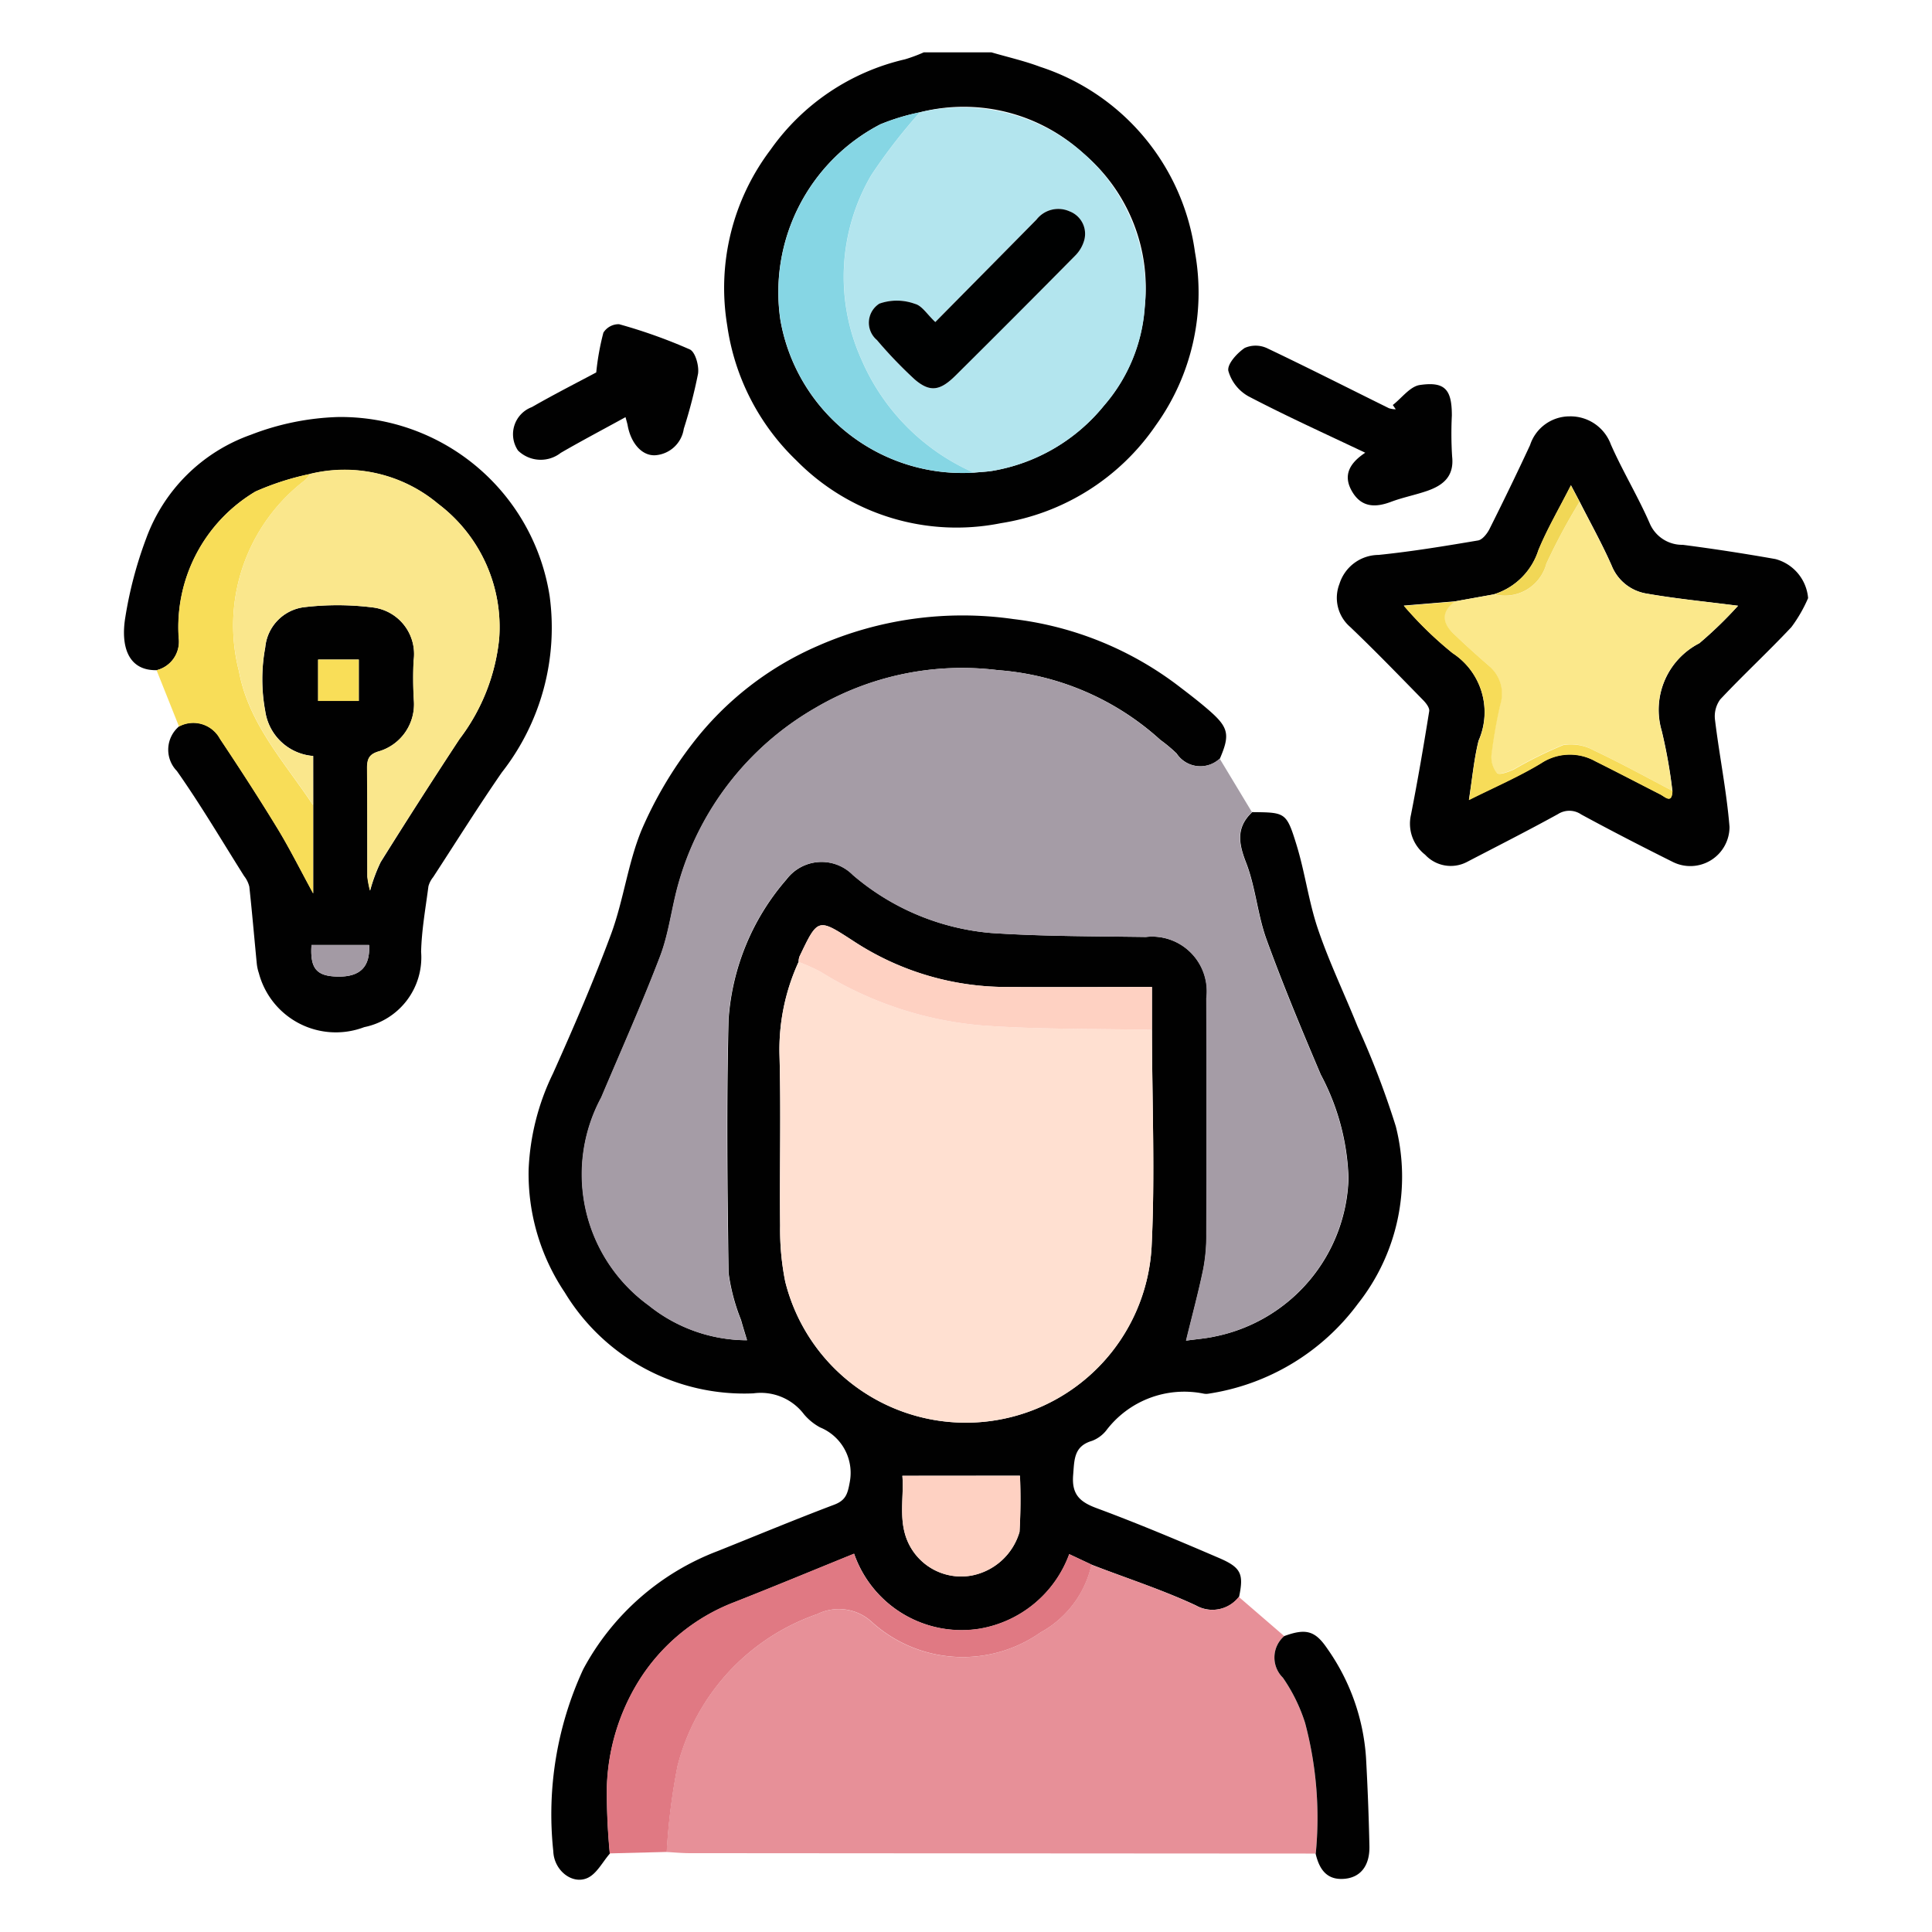
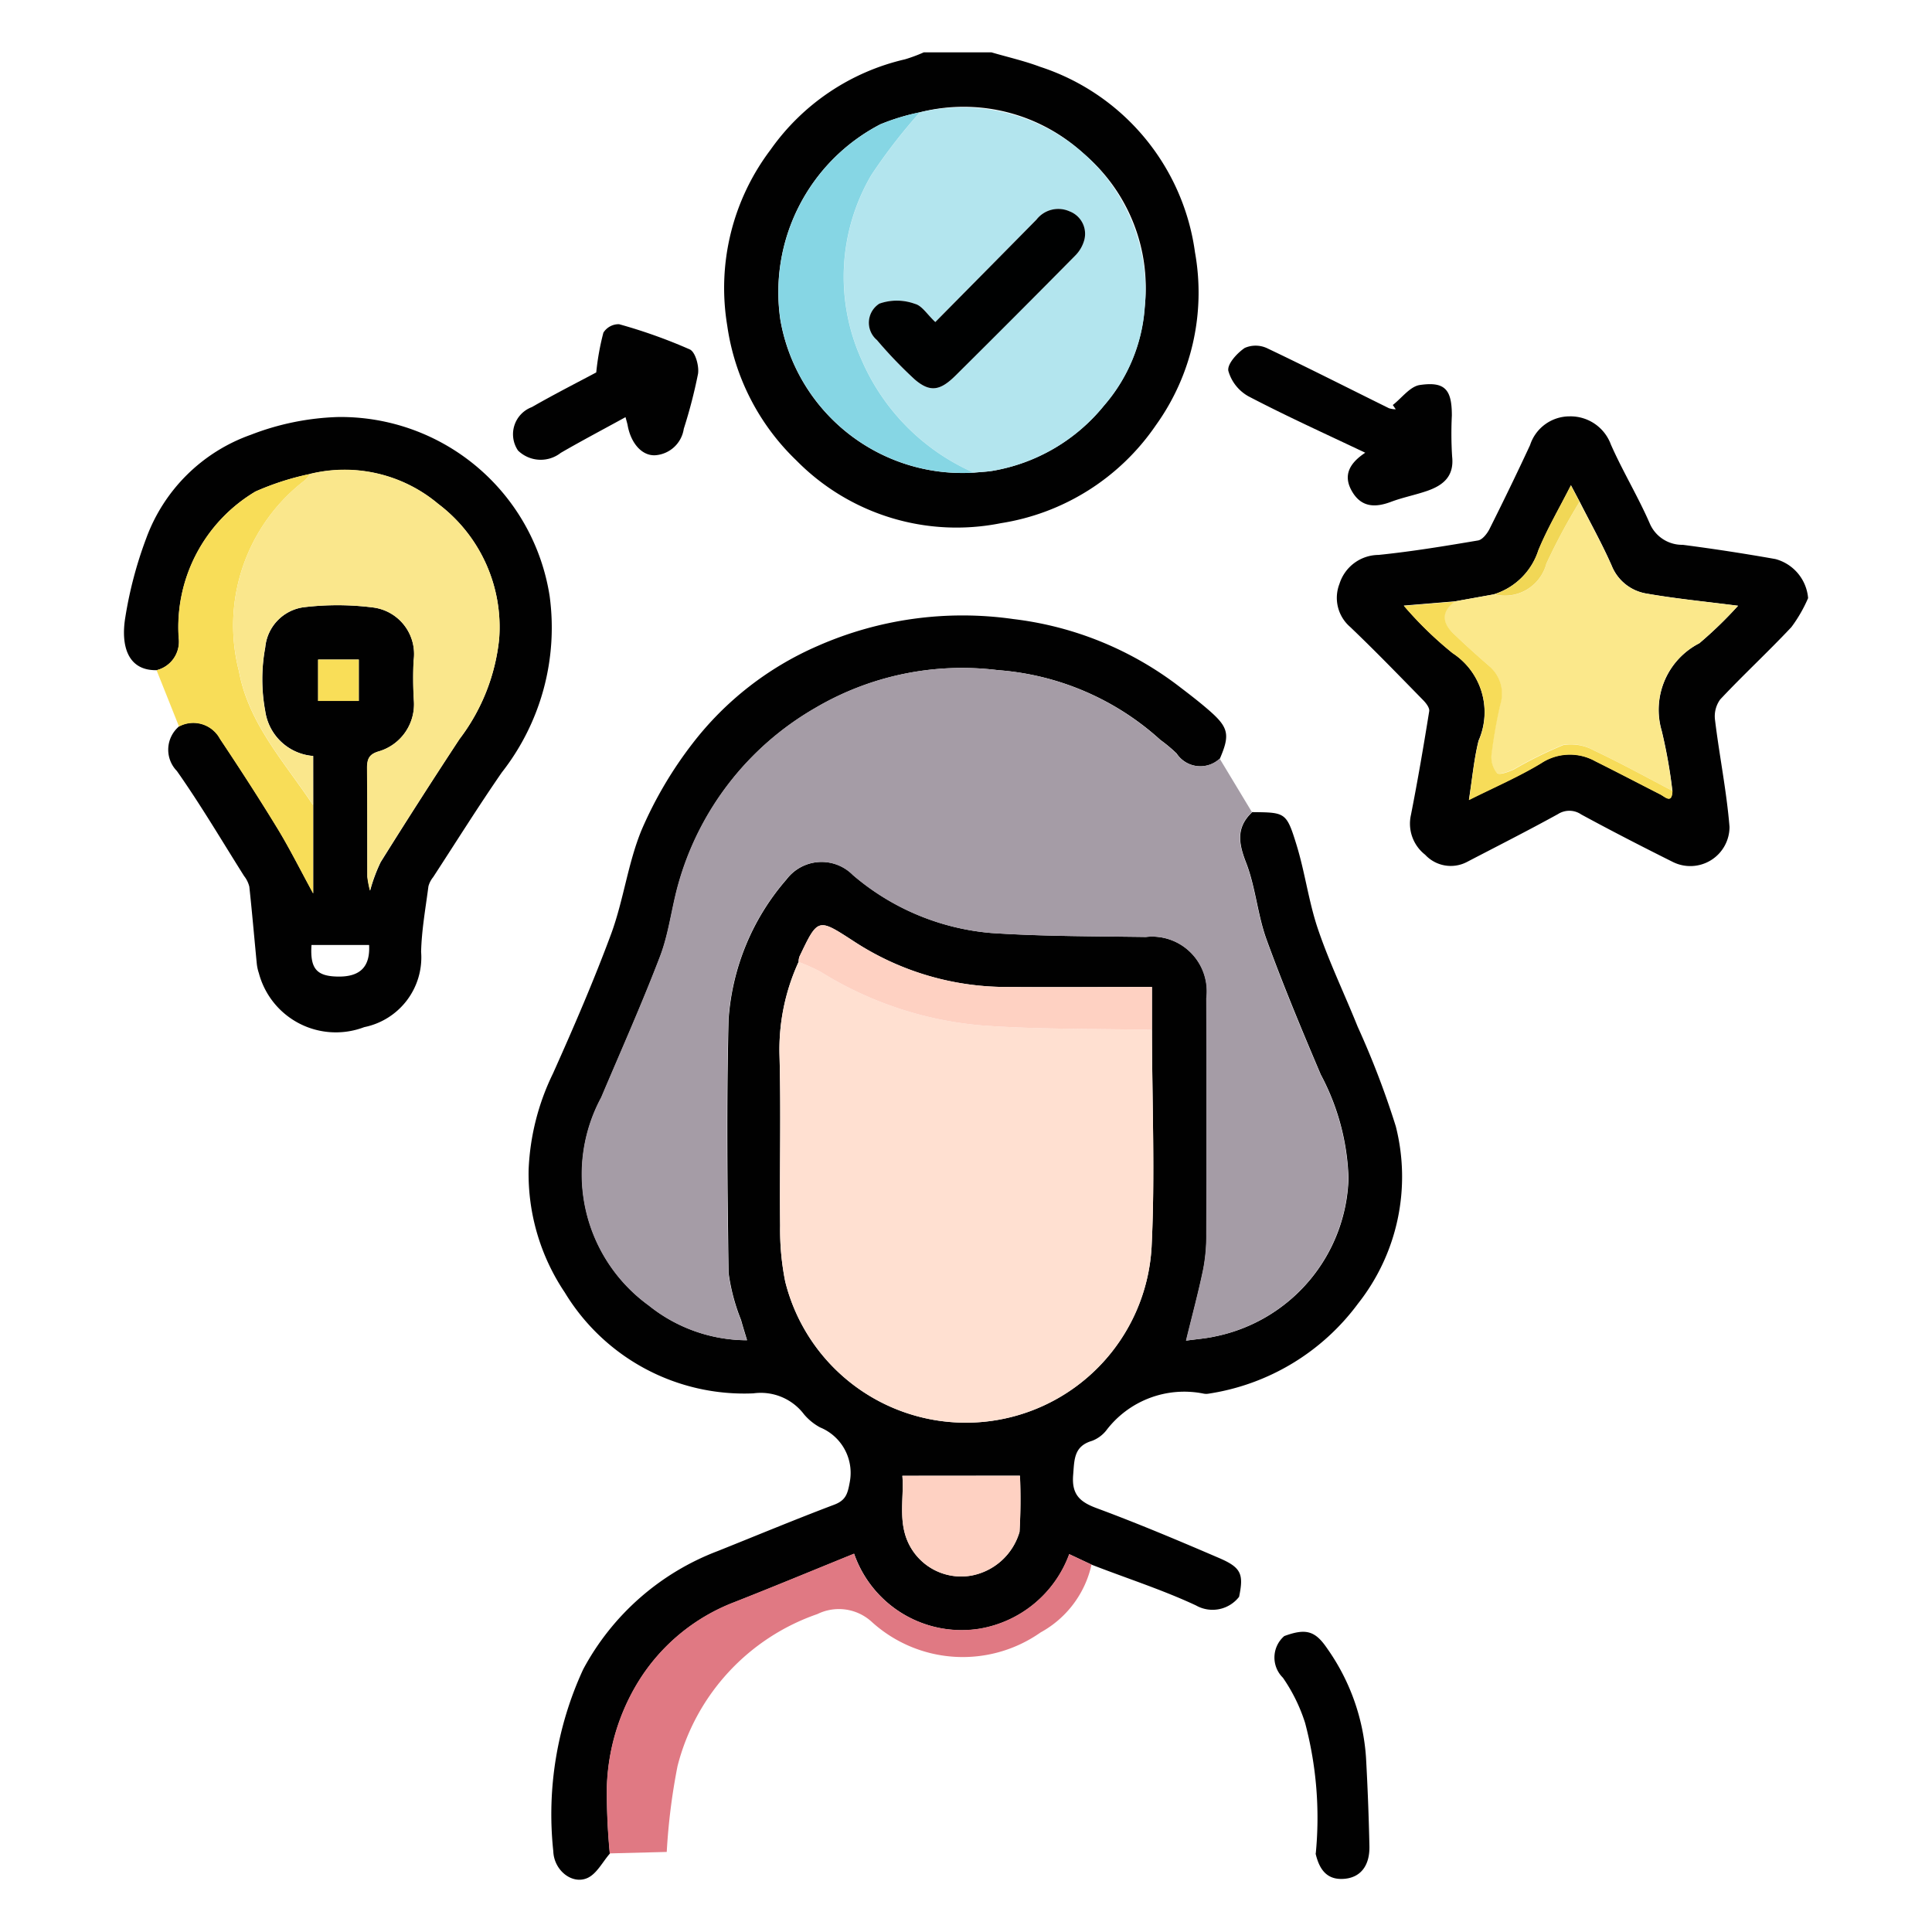
<svg xmlns="http://www.w3.org/2000/svg" width="57" height="57" viewBox="0 0 57 57">
  <defs>
    <clipPath id="clip-path">
      <rect id="Rectangle_58069" data-name="Rectangle 58069" width="49.686" height="53.91" fill="none" />
    </clipPath>
  </defs>
  <g id="Group_144688" data-name="Group 144688" transform="translate(-293 -2277)">
    <rect id="Rectangle_57836" data-name="Rectangle 57836" width="57" height="57" transform="translate(293 2277)" fill="#fff" opacity="0" />
    <g id="Group_144690" data-name="Group 144690" transform="translate(296.657 2278.545)">
      <g id="Group_144689" data-name="Group 144689" clip-path="url(#clip-path)">
        <path id="Path_90428" data-name="Path 90428" d="M133.82,0c.478.14.967.25,1.432.425A6.708,6.708,0,0,1,139.824,5.9a6.705,6.705,0,0,1-1.154,5.1,6.815,6.815,0,0,1-4.576,2.891,6.63,6.63,0,0,1-6.028-1.849,6.848,6.848,0,0,1-2.043-3.986A6.757,6.757,0,0,1,127.3,2.875a6.694,6.694,0,0,1,3.969-2.67A4.663,4.663,0,0,0,131.821,0Zm-2.115,1.769a6.483,6.483,0,0,0-1.163.353,5.578,5.578,0,0,0-2.949,5.785,5.451,5.451,0,0,0,5.7,4.493c.186-.018.374-.025.558-.054a5.4,5.4,0,0,0,3.287-1.925,4.95,4.95,0,0,0,1.2-2.891,5.179,5.179,0,0,0-1.8-4.543,5.221,5.221,0,0,0-4.838-1.217" transform="translate(-108.225)" fill="#010101" />
        <path id="Path_90429" data-name="Path 90429" d="M106.2,123.994c.978.01,1.012,0,1.307.955.255.824.362,1.694.64,2.508.332.976.783,1.91,1.168,2.869a25.489,25.489,0,0,1,1.124,2.937,6.038,6.038,0,0,1-1.114,5.231,6.735,6.735,0,0,1-4.4,2.656.411.411,0,0,1-.157,0,2.886,2.886,0,0,0-2.877,1.094.988.988,0,0,1-.415.3c-.539.159-.519.556-.556,1.01-.047.588.213.8.716.984,1.208.448,2.4.951,3.58,1.458.665.284.74.474.6,1.149a.991.991,0,0,1-1.272.254c-.994-.464-2.046-.8-3.074-1.2l-.663-.311a3.424,3.424,0,0,1-2.648,2.2,3.36,3.36,0,0,1-3.7-2.213c-1.2.487-2.367.972-3.542,1.434a5.74,5.74,0,0,0-2.814,2.327,6.3,6.3,0,0,0-.937,3.114,18.865,18.865,0,0,0,.087,1.969c-.216.247-.385.593-.657.719-.451.209-.994-.219-1.013-.787a10.2,10.2,0,0,1,.882-5.367,7.534,7.534,0,0,1,3.972-3.49c1.143-.457,2.28-.931,3.432-1.366.353-.133.4-.333.463-.68a1.449,1.449,0,0,0-.875-1.6,1.63,1.63,0,0,1-.477-.387,1.6,1.6,0,0,0-1.493-.619,6.186,6.186,0,0,1-5.565-2.976,6.276,6.276,0,0,1-1.067-3.625,7.133,7.133,0,0,1,.72-2.839c.608-1.358,1.2-2.725,1.717-4.121.367-1,.494-2.091.9-3.07a11.805,11.805,0,0,1,1.5-2.543,9.359,9.359,0,0,1,3.69-2.876,10.6,10.6,0,0,1,5.781-.793,9.98,9.98,0,0,1,4.924,2.018c.3.229.6.46.884.711.538.477.575.7.279,1.386a.841.841,0,0,1-1.277-.151,4.486,4.486,0,0,0-.479-.4,8.005,8.005,0,0,0-4.795-2.058,8.538,8.538,0,0,0-5.391,1.12,8.7,8.7,0,0,0-4.046,5.239c-.19.692-.271,1.421-.525,2.086-.536,1.4-1.151,2.779-1.737,4.164a4.777,4.777,0,0,0,1.4,6.133,4.64,4.64,0,0,0,2.9,1.028c-.072-.24-.128-.417-.178-.6a5.758,5.758,0,0,1-.367-1.387c-.035-2.493-.063-4.988,0-7.479a7.022,7.022,0,0,1,1.709-4.129,1.3,1.3,0,0,1,1.962-.13,7.2,7.2,0,0,0,4.083,1.71c1.515.1,3.039.095,4.559.117a1.614,1.614,0,0,1,1.786,1.806q.005,3.473,0,6.946a5.255,5.255,0,0,1-.09,1.04c-.139.675-.32,1.342-.509,2.117.313-.044.593-.064.863-.125a4.914,4.914,0,0,0,3.927-4.659,6.94,6.94,0,0,0-.819-3.066c-.559-1.317-1.111-2.64-1.6-3.985-.267-.736-.323-1.55-.607-2.277-.224-.576-.287-1.035.184-1.479M92.82,128.413a6.189,6.189,0,0,0-.564,2.738c.047,1.68,0,3.362.019,5.043a7.773,7.773,0,0,0,.15,1.649,5.49,5.49,0,0,0,10.809-1.021c.106-2.13.015-4.27.011-6.406v-1.263c-1.466,0-2.895.008-4.323,0a8.228,8.228,0,0,1-4.494-1.361c-1.041-.674-1.037-.681-1.584.467a.556.556,0,0,0-.025.155m3.062,15.16c.062.7-.175,1.482.3,2.2a1.72,1.72,0,0,0,1.746.741,1.831,1.831,0,0,0,1.41-1.287,16.328,16.328,0,0,0,.013-1.657Z" transform="translate(-72.916 -101.579)" fill="#010101" />
        <path id="Path_90430" data-name="Path 90430" d="M115.74,133.511c-.471.444-.408.9-.184,1.479.283.727.34,1.541.607,2.277.487,1.345,1.039,2.667,1.6,3.985a6.94,6.94,0,0,1,.819,3.067,4.914,4.914,0,0,1-3.927,4.659c-.27.062-.55.081-.863.125.189-.775.37-1.441.509-2.117a5.275,5.275,0,0,0,.09-1.04q.011-3.473,0-6.946a1.614,1.614,0,0,0-1.786-1.806c-1.52-.022-3.043-.015-4.559-.117a7.205,7.205,0,0,1-4.083-1.71,1.3,1.3,0,0,0-1.962.13,7.024,7.024,0,0,0-1.709,4.129c-.068,2.492-.04,4.986,0,7.479a5.757,5.757,0,0,0,.367,1.387c.05.179.107.357.178.6a4.639,4.639,0,0,1-2.9-1.029,4.777,4.777,0,0,1-1.4-6.133c.586-1.385,1.2-2.759,1.737-4.164.254-.665.335-1.394.525-2.086a8.7,8.7,0,0,1,4.046-5.239,8.538,8.538,0,0,1,5.391-1.12,8.005,8.005,0,0,1,4.795,2.058,4.455,4.455,0,0,1,.479.4.841.841,0,0,0,1.277.151l.956,1.585" transform="translate(-82.461 -111.095)" fill="#a59ca6" />
-         <path id="Path_90431" data-name="Path 90431" d="M126.4,317.348c1.028.392,2.08.733,3.074,1.2a.991.991,0,0,0,1.272-.254l1.342,1.158a.835.835,0,0,0-.041,1.228,4.989,4.989,0,0,1,.655,1.333,10.892,10.892,0,0,1,.315,3.855q-9.236-.005-18.473-.012c-.226,0-.452-.022-.678-.034a18.371,18.371,0,0,1,.318-2.532,6.419,6.419,0,0,1,4.127-4.486,1.434,1.434,0,0,1,1.6.227,3.993,3.993,0,0,0,4.986.314,3.024,3.024,0,0,0,1.5-1.995" transform="translate(-97.856 -272.727)" fill="#e79098" />
        <path id="Path_90432" data-name="Path 90432" d="M.965,83.969c-.85.018-1.063-.714-.926-1.553a11.93,11.93,0,0,1,.62-2.342,5.093,5.093,0,0,1,3.08-3.048A7.748,7.748,0,0,1,6.324,76.5a6.241,6.241,0,0,1,6.236,5.289,6.927,6.927,0,0,1-1.414,5.2c-.7,1.014-1.352,2.056-2.024,3.087a.725.725,0,0,0-.139.27c-.083.642-.2,1.285-.216,1.931a2.1,2.1,0,0,1-1.679,2.224A2.35,2.35,0,0,1,3.98,92.907a1.293,1.293,0,0,1-.063-.3c-.073-.75-.137-1.5-.218-2.25a.823.823,0,0,0-.154-.314c-.655-1.038-1.28-2.1-1.984-3.1a.9.9,0,0,1,.067-1.317.891.891,0,0,1,1.207.366c.578.867,1.145,1.741,1.688,2.63.354.581.658,1.193,1.061,1.93V86.5a1.549,1.549,0,0,1-1.414-1.323,5.124,5.124,0,0,1,0-1.88A1.318,1.318,0,0,1,5.29,82.114a8.279,8.279,0,0,1,2.078.008,1.384,1.384,0,0,1,1.178,1.571,11.11,11.11,0,0,0,.007,1.156A1.449,1.449,0,0,1,7.5,86.371c-.268.084-.326.228-.323.485.013,1.069,0,2.137.008,3.206a2.779,2.779,0,0,0,.079.411,4.81,4.81,0,0,1,.312-.842Q8.718,87.8,9.9,86a5.861,5.861,0,0,0,1.169-2.956,4.554,4.554,0,0,0-1.8-3.981A4.293,4.293,0,0,0,5.5,78.18a8,8,0,0,0-1.618.519,4.654,4.654,0,0,0-2.265,4.319.866.866,0,0,1-.649.951m5.962-.313h-1.2v1.221h1.2ZM5.533,92.077c-.045.7.15.923.782.932.655.009.952-.288.918-.932Z" transform="translate(0 -65.742)" fill="#010101" />
        <path id="Path_90433" data-name="Path 90433" d="M268.423,81.752a4.216,4.216,0,0,1-.491.851c-.683.728-1.418,1.407-2.1,2.134a.844.844,0,0,0-.153.611c.128,1.051.341,2.094.427,3.147a1.156,1.156,0,0,1-1.673,1.037c-.906-.452-1.807-.915-2.7-1.4a.621.621,0,0,0-.687-.012c-.888.489-1.792.947-2.691,1.415a1.03,1.03,0,0,1-1.228-.215,1.163,1.163,0,0,1-.42-1.174c.2-1.016.375-2.038.539-3.061.016-.1-.094-.241-.181-.329-.711-.726-1.418-1.458-2.153-2.159a1.133,1.133,0,0,1-.314-1.268,1.217,1.217,0,0,1,1.153-.855c.983-.1,1.961-.262,2.937-.427.128-.022.266-.2.334-.332.411-.821.813-1.648,1.2-2.482a1.225,1.225,0,0,1,1.162-.847,1.268,1.268,0,0,1,1.222.831c.348.789.8,1.532,1.145,2.324a1.04,1.04,0,0,0,.978.635q1.37.178,2.732.42a1.306,1.306,0,0,1,.964,1.155m-9.261-.116-1.154.208-1.514.125a10.885,10.885,0,0,0,1.44,1.4,2.083,2.083,0,0,1,.766,2.584c-.135.542-.184,1.1-.285,1.748.772-.387,1.478-.69,2.129-1.084a1.536,1.536,0,0,1,1.6-.059c.64.319,1.275.651,1.912.976.152.078.349.294.363-.106a15.048,15.048,0,0,0-.313-1.76,2.206,2.206,0,0,1,1.11-2.588,11.978,11.978,0,0,0,1.142-1.106c-.956-.123-1.83-.207-2.692-.358a1.34,1.34,0,0,1-1.038-.827c-.283-.644-.628-1.261-.947-1.889l-.254-.481c-.355.7-.7,1.29-.961,1.919a2,2,0,0,1-1.3,1.294" transform="translate(-218.737 -65.647)" fill="#010101" />
        <path id="Path_90434" data-name="Path 90434" d="M115.54,315.344a3.024,3.024,0,0,1-1.5,1.995,3.993,3.993,0,0,1-4.986-.314,1.434,1.434,0,0,0-1.6-.227,6.419,6.419,0,0,0-4.127,4.486,18.367,18.367,0,0,0-.318,2.532l-1.682.043a18.94,18.94,0,0,1-.087-1.969,6.3,6.3,0,0,1,.937-3.114,5.741,5.741,0,0,1,2.814-2.327c1.175-.462,2.342-.947,3.542-1.434a3.36,3.36,0,0,0,3.7,2.213,3.423,3.423,0,0,0,2.648-2.2l.663.311" transform="translate(-86.995 -270.723)" fill="#e07983" />
        <path id="Path_90435" data-name="Path 90435" d="M6.859,94.249a.866.866,0,0,0,.649-.951,4.653,4.653,0,0,1,2.265-4.32,8.011,8.011,0,0,1,1.618-.519,1.427,1.427,0,0,1-.173.2,5.392,5.392,0,0,0-1.93,5.622c.281,1.545,1.353,2.692,2.188,3.953v2.605c-.4-.738-.706-1.349-1.061-1.93-.543-.889-1.11-1.764-1.688-2.63a.892.892,0,0,0-1.207-.366l-.662-1.66" transform="translate(-5.895 -76.022)" fill="#f8dd58" />
        <path id="Path_90436" data-name="Path 90436" d="M236.565,63.285c.264-.205.508-.548.8-.589.739-.107.941.137.94.9a10.839,10.839,0,0,0,.008,1.208c.065.584-.26.851-.734,1.016-.352.122-.722.193-1.07.324-.451.17-.854.167-1.129-.275s-.163-.823.37-1.174c-1.2-.57-2.334-1.083-3.439-1.661a1.248,1.248,0,0,1-.6-.755c-.038-.2.258-.524.484-.676a.8.8,0,0,1,.667.012c1.2.571,2.393,1.177,3.588,1.767a.682.682,0,0,0,.2.031l-.088-.127" transform="translate(-199.128 -52.883)" fill="#010101" />
        <path id="Path_90437" data-name="Path 90437" d="M84.911,59.742c-.679.373-1.3.7-1.911,1.054a.959.959,0,0,1-1.261-.069.855.855,0,0,1,.408-1.281c.675-.387,1.37-.74,1.9-1.023a7.587,7.587,0,0,1,.211-1.174A.535.535,0,0,1,84.72,57a15.41,15.41,0,0,1,2.087.744c.164.075.279.489.243.72a14.8,14.8,0,0,1-.42,1.621.917.917,0,0,1-.837.781c-.4.025-.726-.359-.82-.885-.009-.049-.025-.1-.062-.238" transform="translate(-70.113 -48.98)" fill="#010101" />
        <path id="Path_90438" data-name="Path 90438" d="M242.627,337.947a10.889,10.889,0,0,0-.315-3.855,4.989,4.989,0,0,0-.655-1.333.835.835,0,0,1,.041-1.228c.645-.237.915-.153,1.269.37a6.3,6.3,0,0,1,1.143,3.222q.072,1.3.1,2.6c.014.57-.25.917-.712.967-.545.059-.767-.278-.876-.743" transform="translate(-207.465 -284.807)" fill="#010101" />
        <path id="Path_90439" data-name="Path 90439" d="M153.284,11.626a5.412,5.412,0,0,1,6.637,5.76,4.951,4.951,0,0,1-1.2,2.891,5.4,5.4,0,0,1-3.287,1.925c-.184.03-.372.037-.558.054a6.411,6.411,0,0,1-3.314-3.344,5.938,5.938,0,0,1,.294-5.436,16.33,16.33,0,0,1,1.431-1.85m.455,6.188c-.241-.226-.394-.486-.6-.536a1.551,1.551,0,0,0-1.049-.007.667.667,0,0,0-.073,1.074,13.03,13.03,0,0,0,1.117,1.164c.453.387.751.333,1.2-.119q1.766-1.76,3.522-3.53a1.041,1.041,0,0,0,.275-.472.709.709,0,0,0-.435-.839.814.814,0,0,0-.978.245c-.979,1-1.965,1.99-2.984,3.021" transform="translate(-129.803 -9.857)" fill="#b3e5ee" />
        <path id="Path_90440" data-name="Path 90440" d="M141.41,12.582a16.317,16.317,0,0,0-1.431,1.85,5.938,5.938,0,0,0-.294,5.436A6.41,6.41,0,0,0,143,23.212a5.451,5.451,0,0,1-5.7-4.493,5.578,5.578,0,0,1,2.949-5.785,6.482,6.482,0,0,1,1.163-.353" transform="translate(-117.929 -10.813)" fill="#86d6e4" />
        <path id="Path_90441" data-name="Path 90441" d="M148.525,192.852c0,2.136.095,4.276-.011,6.406a5.49,5.49,0,0,1-10.809,1.021,7.772,7.772,0,0,1-.15-1.649c-.018-1.681.027-3.363-.019-5.044a6.186,6.186,0,0,1,.564-2.738,5.515,5.515,0,0,1,.651.292,10.682,10.682,0,0,0,4.864,1.59c1.632.111,3.274.087,4.911.122" transform="translate(-118.195 -164.014)" fill="#ffe0d1" />
        <path id="Path_90442" data-name="Path 90442" d="M151.985,186.236c-1.637-.035-3.279-.011-4.911-.122a10.683,10.683,0,0,1-4.864-1.59,5.514,5.514,0,0,0-.651-.292.566.566,0,0,1,.025-.155c.547-1.148.543-1.141,1.584-.467a8.23,8.23,0,0,0,4.494,1.361c1.429.01,2.857,0,4.323,0Z" transform="translate(-121.655 -157.397)" fill="#fed1c2" />
        <path id="Path_90443" data-name="Path 90443" d="M163.3,298.668h3.473a16.326,16.326,0,0,1-.013,1.657,1.831,1.831,0,0,1-1.41,1.287,1.72,1.72,0,0,1-1.746-.741c-.48-.72-.243-1.505-.3-2.2" transform="translate(-140.337 -256.673)" fill="#fed1c2" />
        <path id="Path_90444" data-name="Path 90444" d="M25.512,97.474c-.835-1.26-1.907-2.408-2.188-3.953a5.392,5.392,0,0,1,1.93-5.622,1.428,1.428,0,0,0,.173-.2,4.293,4.293,0,0,1,3.774.886A4.554,4.554,0,0,1,31,92.57a5.862,5.862,0,0,1-1.169,2.956q-1.185,1.8-2.332,3.629a4.8,4.8,0,0,0-.312.842,2.783,2.783,0,0,1-.079-.411c0-1.069,0-2.138-.008-3.206,0-.258.055-.4.323-.485a1.449,1.449,0,0,0,1.058-1.522,11.11,11.11,0,0,1-.007-1.156A1.384,1.384,0,0,0,27.3,91.646a8.273,8.273,0,0,0-2.078-.008,1.318,1.318,0,0,0-1.126,1.186,5.121,5.121,0,0,0,0,1.88,1.549,1.549,0,0,0,1.414,1.322Z" transform="translate(-19.93 -75.266)" fill="#fae78c" />
        <rect id="Rectangle_58068" data-name="Rectangle 58068" width="1.2" height="1.221" transform="translate(5.726 17.915)" fill="#f9de58" />
-         <path id="Path_90445" data-name="Path 90445" d="M39.314,187.3h1.7c.034.644-.264.941-.918.932-.632-.009-.827-.235-.782-.932" transform="translate(-33.781 -160.964)" fill="#a39aa4" />
        <path id="Path_90446" data-name="Path 90446" d="M277.446,97.228l1.154-.208a1.262,1.262,0,0,0,1.539-.9,18.008,18.008,0,0,1,.981-1.829c.318.628.663,1.245.947,1.889A1.34,1.34,0,0,0,283.1,97c.862.151,1.736.235,2.692.358a11.941,11.941,0,0,1-1.142,1.106,2.206,2.206,0,0,0-1.109,2.588,15.058,15.058,0,0,1,.313,1.76c-.771-.4-1.533-.825-2.319-1.194a1.393,1.393,0,0,0-.906-.156,12.277,12.277,0,0,0-1.451.717c-.157.075-.433.174-.5.108a.738.738,0,0,1-.163-.543,14.457,14.457,0,0,1,.261-1.485,1.068,1.068,0,0,0-.335-1.135c-.355-.308-.705-.622-1.044-.948s-.373-.653.041-.953" transform="translate(-238.175 -81.03)" fill="#fbe88b" />
        <path id="Path_90447" data-name="Path 90447" d="M270.043,115.2c-.414.3-.378.629-.041.953s.689.64,1.044.948a1.068,1.068,0,0,1,.335,1.135,14.457,14.457,0,0,0-.261,1.485.738.738,0,0,0,.163.543c.066.066.342-.033.5-.108a12.271,12.271,0,0,1,1.451-.717,1.393,1.393,0,0,1,.906.156c.787.37,1.548.792,2.319,1.194-.014.4-.211.184-.363.106-.638-.325-1.272-.657-1.912-.976a1.536,1.536,0,0,0-1.6.059c-.652.394-1.358.7-2.129,1.084.1-.643.15-1.206.285-1.748a2.083,2.083,0,0,0-.767-2.584,10.891,10.891,0,0,1-1.44-1.4l1.514-.125" transform="translate(-230.772 -99.001)" fill="#f7dc59" />
        <path id="Path_90448" data-name="Path 90448" d="M290.025,91.348a18.086,18.086,0,0,0-.981,1.829,1.262,1.262,0,0,1-1.538.9,2,2,0,0,0,1.3-1.294c.256-.629.606-1.22.961-1.919l.254.481" transform="translate(-247.08 -78.09)" fill="#f1d756" />
        <path id="Path_90449" data-name="Path 90449" d="M158.279,36.163c1.019-1.031,2-2.022,2.984-3.021a.814.814,0,0,1,.978-.245.709.709,0,0,1,.435.839,1.041,1.041,0,0,1-.275.472q-1.752,1.774-3.522,3.53c-.454.452-.752.506-1.205.119a13.035,13.035,0,0,1-1.117-1.164.667.667,0,0,1,.073-1.074,1.551,1.551,0,0,1,1.049.007c.206.051.36.311.6.536" transform="translate(-134.342 -28.206)" fill="#000101" />
      </g>
    </g>
  </g>
</svg>